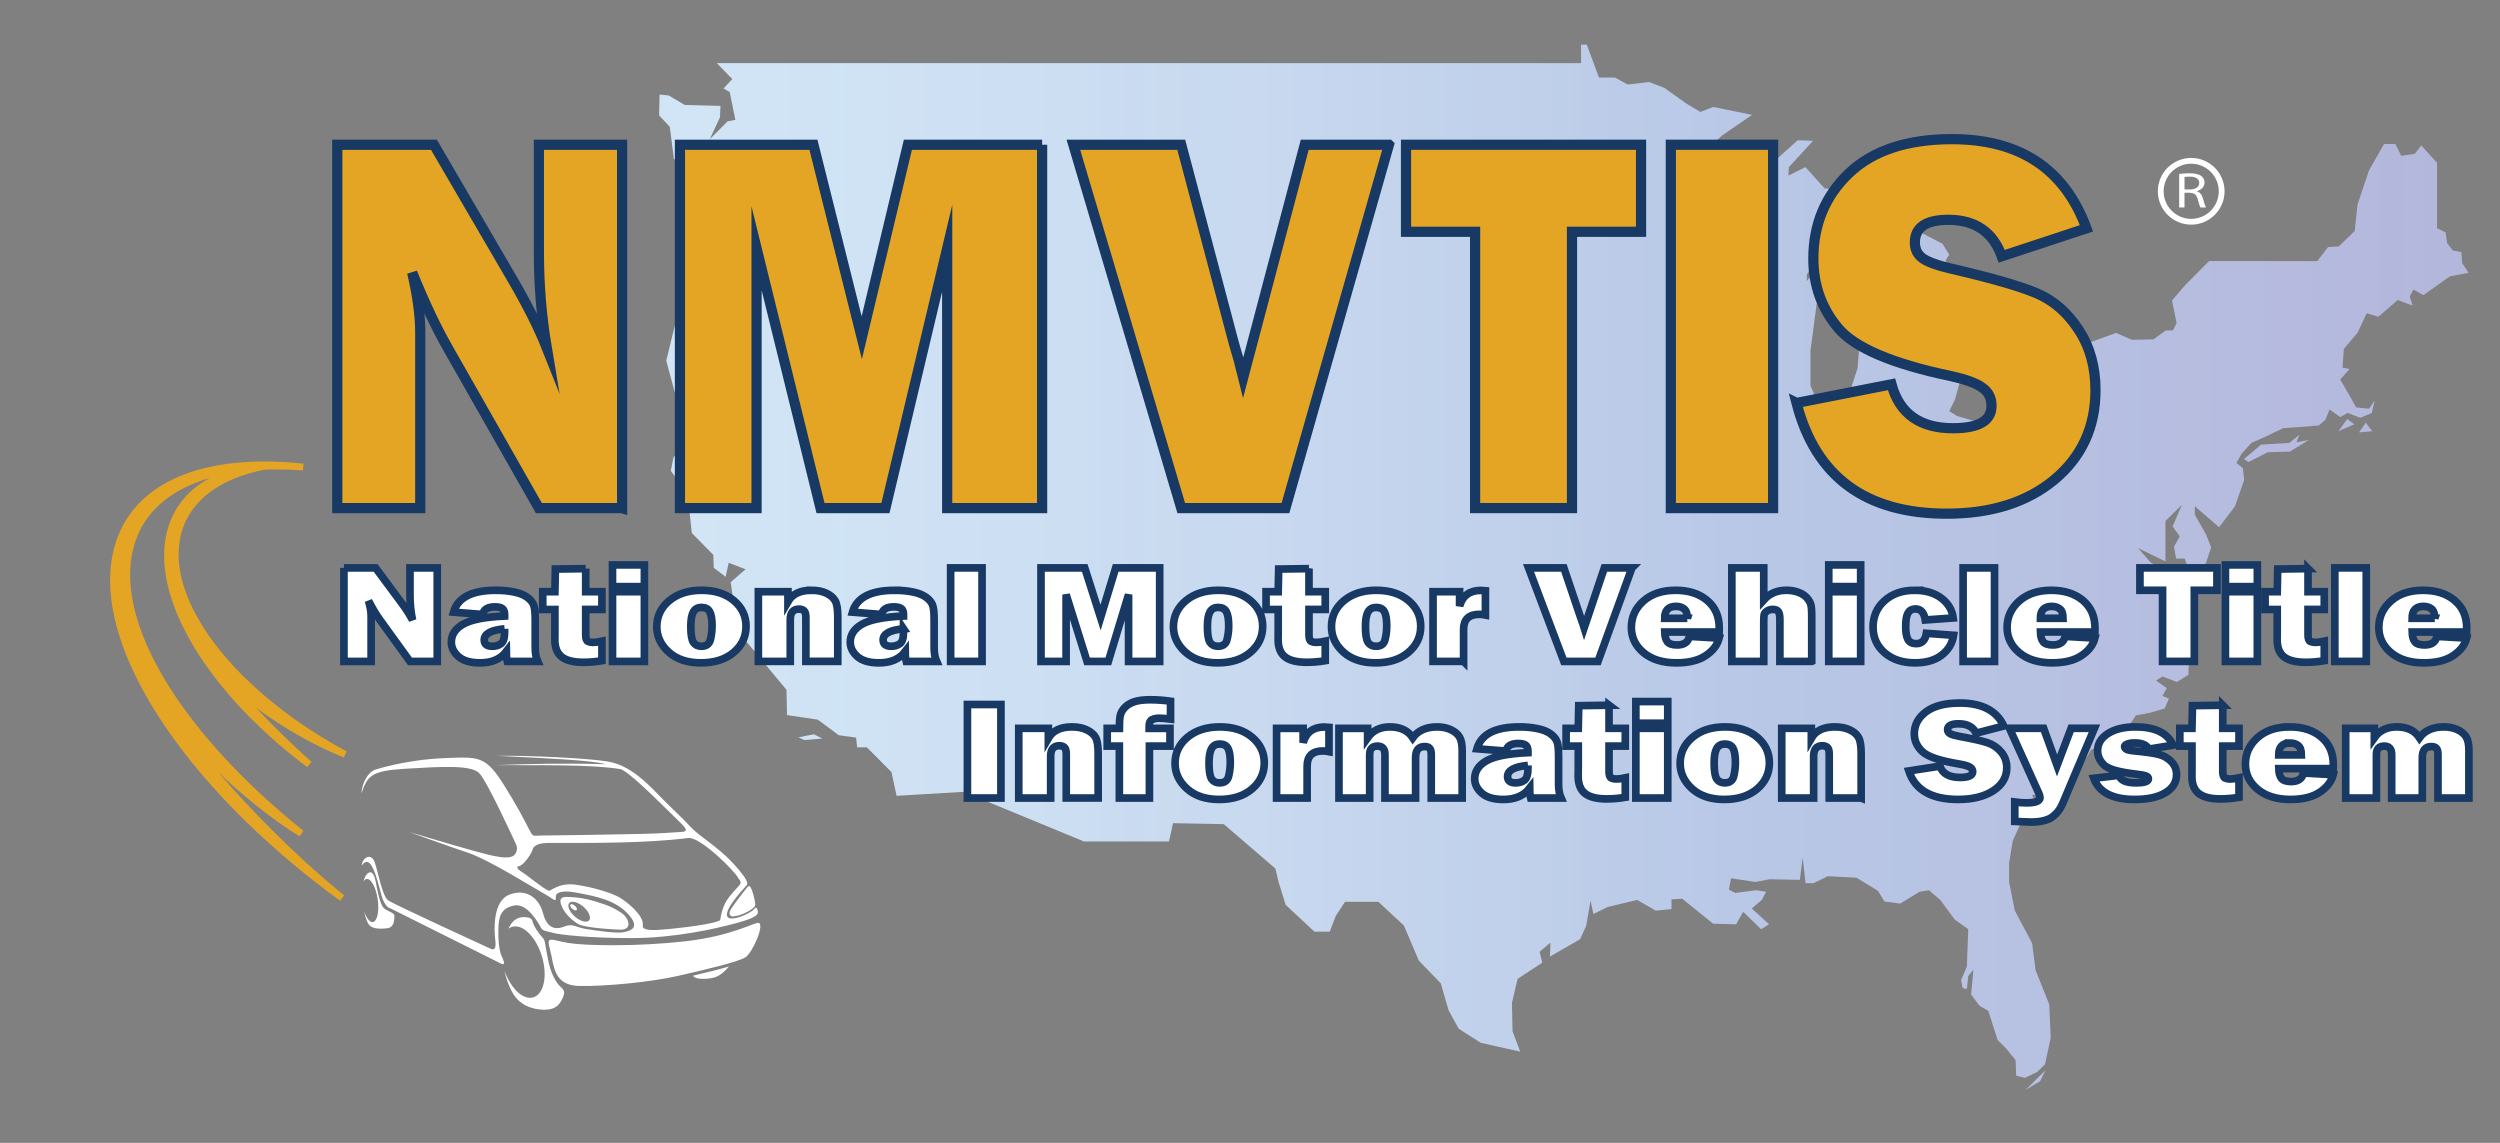
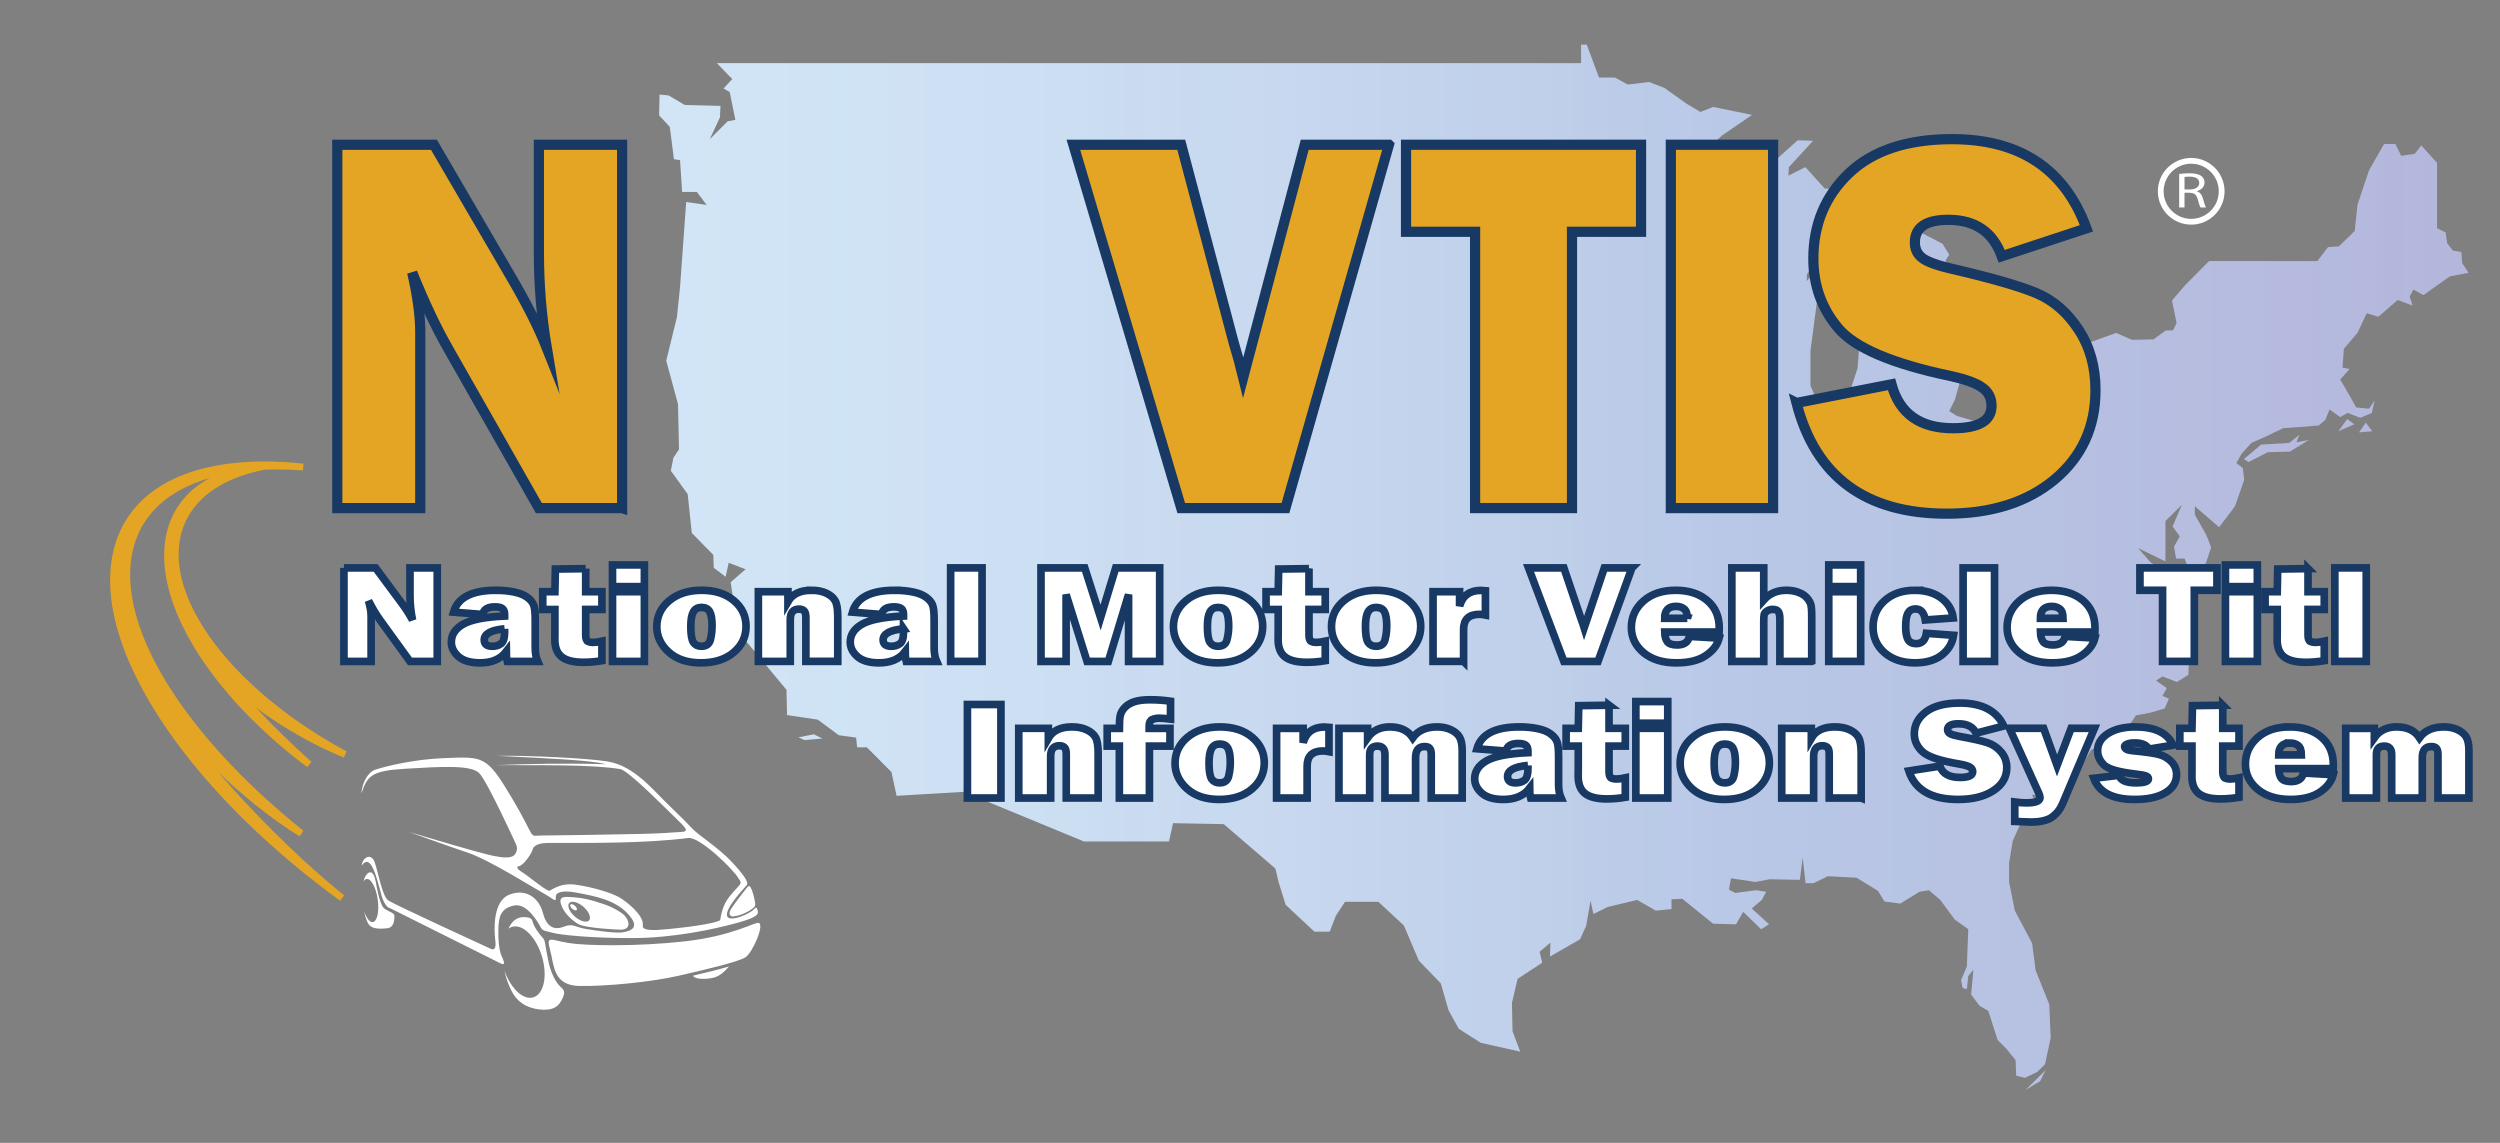
<svg xmlns="http://www.w3.org/2000/svg" id="svg4530" viewBox="0 0 245 112">
  <rect x="0" y="0" width="245" height="112" fill="#808080" stroke="none" />
  <defs>
    <clipPath id="clippath">
      <path d="M195.811,107.626l1.353-.626-1.353.626M236.431,29.947h0M229.153,42.263l.871-1.195.7.508-1.571.687M231.191,42.376l.651-.963.638.85-1.29.112M220.36,45.277l-.465-.283,1.698-1.425,2.75-.163.999-.797-.296.738,1.226-.232-1.864,1.142-2.163.061-1.885.96M78.823,72.525l-.582-.268,1.525-.296.815.416-1.757.148M84.27,75.153l-.702-.746.702.746M84.206,77.211l-.871-1.134.871,1.134M148.979,103.06h0M198.442,105.626l-.855-.209-.061-1.522-.919-1.136-.838-.835-.919-2.863-.84-.48-.84-1.103.22-2.446-.501.626-.138,1.285-.419-.12-.143-.774.562-1.343.138-3.642-1.338-.958-1.399-1.91-1.119-.953-.919.148-1.897,1.162-1.54-.207-.638-1.044-2.102-1.285-2.814-.148-1.402.684h-.776l-.278-2.505-.281,2.178-2.957-.059-1.402.266-2.388-.358-.207,1.106.628.327,2.038-.266.981.148-.419.804-.988.835,1.696,1.553-.779.48-1.757-1.703-.7,1.223-2.25-.061-3.018-2.444-1.057.056v.958l-1.54.151-1.826-1.047-2.881.687-1.407.69-.278-1.318-.429,2.48-.598,1.315-2.957,1.698.056-1.371-1.06.896.25,1.073-2.413,1.583-.552,2.357.056,2.773.753,2.002-3.866-.866-2.155-1.371-1.004-1.823-.753-2.625-2.163-2.24-1.456-3.432-2.505-2.329h-3.266l-.901,1.374-.6,1.553h-1.499l-2.817-2.628-.7-2.24-.304-1.313-5.067-4.357-4.967-.092-.398,1.793h-8.33l-11.793-4.865-6.573.391-.498-2.329-2.411-2.421h-.955l-.102-.955-1.696-.235-2.061-1.525-3.011-.447-.054-2.477-4.06-4.885.301-2.388-1.305-.488-.406-2.784,1.463-1.267-1.655-.633-.304,1.364-1.162-.871-.043-1.269-2.109-2.15-.403-3.805-1.65-2.291.248-1.269.552-.827-.1-4.438-1.152-4.244,1.05-4.29.304-2.927.6-8.343,2.005.291-.955-1.274h-1.448l-.202-3.121-.6-.089-.403-3.169-1.05-1.126.046-2.046.901.097,1.558.924,3.509.097-.049,1.121-1.004,2.148,1.757-1.762.756-.14-.554-2.73-.605-.342.855-.927-1.509-1.56h84.694v-1.813h.554l1.203,3.223h1.555l1.254.687,2.107-.245,1.502.582,2.117,1.514,1.399.835,1.259-.49,3.805.781-2.909,1.992-4.566,4.15,1.41.493,1.609-1.269,1.05.043v1.226h1.951l2.717-1.269,3.205-2.881,1.509.051-2.365,2.584-.051.827,1.668-.827,1.897,2.094,2.209.143,1.305-1.067,2.01.143.7-.485h.807l-.046.827.858.539h1.336l.36,1.17.947,1.121-2.099.051-.544.493-1.619-1.18-1.152.932-1.399.291-1.417,1.223-.248-1.029-.996.485-2.768,4.783v.633l2.472-3.126.186.59-.996,1.805-.7,2.975-.608,4.589v3.412l.751,1.706.449.83h1.415l.947-1.029,1.057-3.215.192-2.487-.904-1.662.248-1.895,1.011-4.053,1.262-1.029.296.838.651-.59.11-1.121,1.042-.192-.14-1.611,1.106-.194,3.455,1.805.654,1.065-.36.546.513,1.558.094.83-.702,1.213-1.259,1.56.406.889,1.057-.49.452-1.175,1.305.1.654.73.403.881-.061,1.895.312.687-.855,2.097-.919.508-.046.812-.452,1.604-.541,1.083.743.475,2.212.644,2.411-.536,2.209-1.665,1.448-.097.465-.529,2.801-1.614,1.555-1.609-.452-1.657,2.955-1.075,1.555.679,2.12-.046,1.198-.878h.7l.358-.73-.452-2.196,1.246-1.461,2.395-2.411h10.608l1.044-1.366,1.057-.072,1.555-1.502.281-2.597,1.119-3.343,1.479-2.589h1.119l.562,1.157,1.338-.202.623-.82,1.555,1.708v6.41l.84.411.14,1.029.559.746.84.14.079,1.09.636.953-1.836.345-2.597,1.844-.981-.544-.36.677.281.891-1.463-.546-1.892,1.642-1.139-.342-.901,1.908-1.338,1.576-.14,1.841.7.135-.919,1.029.983,1.701.575,1.032,1.259.133.562-.82-.281,1.231-1.121.478-1.259-.478-.718.409-1.042-.751-.419,1.021-.638.554-3.514.266-1.542.753-1.553.687-.981,1.088-.483.889.621.478.14,1.164-.901,2.589-1.558,2.051-2.38-2.051v.822l1.121,1.982.483,1.226-.483,1.44-.838,1.908-.858,2.457h-.7l.217-1.979.638-1.162-.575-1.568h-.84l-.202-1.164.559-1.021-.702-.953.904-2.12-1.601,1.573v3.961l-2.679-1.297,1.2,1.366,1.757,1.154.483.552-.14,2.658-.7.409.419.69,1.479.199.143,2.329-1.402,1.021-1.121-1.096.562,1.438,2.301.337-.061,1.364-1.121.69-1.415-.539-.623.403,1.044.746-.421.761.636.268-.419.955-1.399.419-1.417.268-1.259,1.851-1.479.595-1.678.955-1.399,2.329-2.26,2.058h-2.099l.345.807-.904.746-1.338,2.952-.36,2.181v1.849l.564,2.809,1.693,3.19.345,2.658,1.336,3.343.14,3.284-.562,2.595-.774.748-1.185.567M198.503,106.819l1.961-1.941-.529,1.073-1.433.868" style="fill:none;" />
    </clipPath>
    <clipPath id="clippath-1">
      <path d="M195.811,107.626l1.353-.626-1.353.626M236.431,29.947h0M229.153,42.263l.871-1.195.7.508-1.571.687M231.191,42.376l.651-.963.638.85-1.29.112M220.36,45.277l-.465-.283,1.698-1.425,2.75-.163.999-.797-.296.738,1.226-.232-1.864,1.142-2.163.061-1.885.96M78.823,72.525l-.582-.268,1.525-.296.815.416-1.757.148M84.27,75.153l-.702-.746.702.746M84.206,77.211l-.871-1.134.871,1.134M148.979,103.06h0M198.442,105.626l-.855-.209-.061-1.522-.919-1.136-.838-.835-.919-2.863-.84-.48-.84-1.103.22-2.446-.501.626-.138,1.285-.419-.12-.143-.774.562-1.343.138-3.642-1.338-.958-1.399-1.91-1.119-.953-.919.148-1.897,1.162-1.54-.207-.638-1.044-2.102-1.285-2.814-.148-1.402.684h-.776l-.278-2.505-.281,2.178-2.957-.059-1.402.266-2.388-.358-.207,1.106.628.327,2.038-.266.981.148-.419.804-.988.835,1.696,1.553-.779.48-1.757-1.703-.7,1.223-2.25-.061-3.018-2.444-1.057.056v.958l-1.54.151-1.826-1.047-2.881.687-1.407.69-.278-1.318-.429,2.48-.598,1.315-2.957,1.698.056-1.371-1.06.896.25,1.073-2.413,1.583-.552,2.357.056,2.773.753,2.002-3.866-.866-2.155-1.371-1.004-1.823-.753-2.625-2.163-2.24-1.456-3.432-2.505-2.329h-3.266l-.901,1.374-.6,1.553h-1.499l-2.817-2.628-.7-2.24-.304-1.313-5.067-4.357-4.967-.092-.398,1.793h-8.33l-11.793-4.865-6.573.391-.498-2.329-2.411-2.421h-.955l-.102-.955-1.696-.235-2.061-1.525-3.011-.447-.054-2.477-4.06-4.885.301-2.388-1.305-.488-.406-2.784,1.463-1.267-1.655-.633-.304,1.364-1.162-.871-.043-1.269-2.109-2.15-.403-3.805-1.65-2.291.248-1.269.552-.827-.1-4.438-1.152-4.244,1.05-4.29.304-2.927.6-8.343,2.005.291-.955-1.274h-1.448l-.202-3.121-.6-.089-.403-3.169-1.05-1.126.046-2.046.901.097,1.558.924,3.509.097-.049,1.121-1.004,2.148,1.757-1.762.756-.14-.554-2.73-.605-.342.855-.927-1.509-1.56h84.694v-1.813h.554l1.203,3.223h1.555l1.254.687,2.107-.245,1.502.582,2.117,1.514,1.399.835,1.259-.49,3.805.781-2.909,1.992-4.566,4.15,1.41.493,1.609-1.269,1.05.043v1.226h1.951l2.717-1.269,3.205-2.881,1.509.051-2.365,2.584-.051.827,1.668-.827,1.897,2.094,2.209.143,1.305-1.067,2.01.143.7-.485h.807l-.046.827.858.539h1.336l.36,1.17.947,1.121-2.099.051-.544.493-1.619-1.18-1.152.932-1.399.291-1.417,1.223-.248-1.029-.996.485-2.768,4.783v.633l2.472-3.126.186.59-.996,1.805-.7,2.975-.608,4.589v3.412l.751,1.706.449.83h1.415l.947-1.029,1.057-3.215.192-2.487-.904-1.662.248-1.895,1.011-4.053,1.262-1.029.296.838.651-.59.11-1.121,1.042-.192-.14-1.611,1.106-.194,3.455,1.805.654,1.065-.36.546.513,1.558.094.83-.702,1.213-1.259,1.56.406.889,1.057-.49.452-1.175,1.305.1.654.73.403.881-.061,1.895.312.687-.855,2.097-.919.508-.046.812-.452,1.604-.541,1.083.743.475,2.212.644,2.411-.536,2.209-1.665,1.448-.097.465-.529,2.801-1.614,1.555-1.609-.452-1.657,2.955-1.075,1.555.679,2.12-.046,1.198-.878h.7l.358-.73-.452-2.196,1.246-1.461,2.395-2.411h10.608l1.044-1.366,1.057-.072,1.555-1.502.281-2.597,1.119-3.343,1.479-2.589h1.119l.562,1.157,1.338-.202.623-.82,1.555,1.708v6.41l.84.411.14,1.029.559.746.84.14.079,1.09.636.953-1.836.345-2.597,1.844-.981-.544-.36.677.281.891-1.463-.546-1.892,1.642-1.139-.342-.901,1.908-1.338,1.576-.14,1.841.7.135-.919,1.029.983,1.701.575,1.032,1.259.133.562-.82-.281,1.231-1.121.478-1.259-.478-.718.409-1.042-.751-.419,1.021-.638.554-3.514.266-1.542.753-1.553.687-.981,1.088-.483.889.621.478.14,1.164-.901,2.589-1.558,2.051-2.38-2.051v.822l1.121,1.982.483,1.226-.483,1.44-.838,1.908-.858,2.457h-.7l.217-1.979.638-1.162-.575-1.568h-.84l-.202-1.164.559-1.021-.702-.953.904-2.12-1.601,1.573v3.961l-2.679-1.297,1.2,1.366,1.757,1.154.483.552-.14,2.658-.7.409.419.69,1.479.199.143,2.329-1.402,1.021-1.121-1.096.562,1.438,2.301.337-.061,1.364-1.121.69-1.415-.539-.623.403,1.044.746-.421.761.636.268-.419.955-1.399.419-1.417.268-1.259,1.851-1.479.595-1.678.955-1.399,2.329-2.26,2.058h-2.099l.345.807-.904.746-1.338,2.952-.36,2.181v1.849l.564,2.809,1.693,3.19.345,2.658,1.336,3.343.14,3.284-.562,2.595-.774.748-1.185.567M198.503,106.819l1.961-1.941-.529,1.073-1.433.868" style="fill:none;" />
    </clipPath>
    <linearGradient id="linear-gradient" x1="23.865" y1="200.509" x2="24.865" y2="200.509" gradientTransform="translate(-4167.43 35613.161) scale(177.334 -177.334)" gradientUnits="userSpaceOnUse">
      <stop offset="0" stop-color="#d2e5f6" />
      <stop offset=".016" stop-color="#d2e5f6" />
      <stop offset=".023" stop-color="#d2e5f6" />
      <stop offset=".031" stop-color="#d2e5f5" />
      <stop offset=".039" stop-color="#d1e4f5" />
      <stop offset=".047" stop-color="#d1e4f5" />
      <stop offset=".062" stop-color="#d1e4f5" />
      <stop offset=".07" stop-color="#d1e4f5" />
      <stop offset=".078" stop-color="#d0e3f5" />
      <stop offset=".094" stop-color="#d0e3f5" />
      <stop offset=".102" stop-color="#cfe4f5" />
      <stop offset=".109" stop-color="#d0e3f5" />
      <stop offset=".125" stop-color="#d0e3f5" />
      <stop offset=".133" stop-color="#cfe2f4" />
      <stop offset=".141" stop-color="#cfe1f3" />
      <stop offset=".156" stop-color="#cee1f4" />
      <stop offset=".172" stop-color="#cee0f3" />
      <stop offset=".188" stop-color="#cddff3" />
      <stop offset=".203" stop-color="#ccdff3" />
      <stop offset=".211" stop-color="#ccdff3" />
      <stop offset=".219" stop-color="#ccdef2" />
      <stop offset=".227" stop-color="#cbdef2" />
      <stop offset=".234" stop-color="#cbdef2" />
      <stop offset=".25" stop-color="#cadcf1" />
      <stop offset=".266" stop-color="#cadbf1" />
      <stop offset=".273" stop-color="#c9dcf1" />
      <stop offset=".281" stop-color="#cadbf0" />
      <stop offset=".297" stop-color="#c9daf0" />
      <stop offset=".312" stop-color="#c7daf0" />
      <stop offset=".328" stop-color="#c8d9f0" />
      <stop offset=".344" stop-color="#c7d8ef" />
      <stop offset=".359" stop-color="#c6d7ef" />
      <stop offset=".375" stop-color="#c5d6ee" />
      <stop offset=".391" stop-color="#c5d5ed" />
      <stop offset=".406" stop-color="#c4d4ed" />
      <stop offset=".422" stop-color="#c3d3ec" />
      <stop offset=".43" stop-color="#c2d3ec" />
      <stop offset=".438" stop-color="#c2d2ec" />
      <stop offset=".445" stop-color="#c1d2ec" />
      <stop offset=".453" stop-color="#c1d1eb" />
      <stop offset=".461" stop-color="#c1d1eb" />
      <stop offset=".469" stop-color="#c1d1eb" />
      <stop offset=".484" stop-color="#c0d0eb" />
      <stop offset=".492" stop-color="#c0cfea" />
      <stop offset=".5" stop-color="#becfea" />
      <stop offset=".508" stop-color="#becee9" />
      <stop offset=".516" stop-color="#bccce9" />
      <stop offset=".531" stop-color="#bccce8" />
      <stop offset=".547" stop-color="#bacbe8" />
      <stop offset=".562" stop-color="#bacae8" />
      <stop offset=".578" stop-color="#b9c9e7" />
      <stop offset=".586" stop-color="#b9c8e6" />
      <stop offset=".594" stop-color="#b9c8e6" />
      <stop offset=".602" stop-color="#b9c8e6" />
      <stop offset=".605" stop-color="#b9c7e6" />
      <stop offset=".609" stop-color="#b9c7e6" />
      <stop offset=".625" stop-color="#b8c7e6" />
      <stop offset=".641" stop-color="#b8c6e5" />
      <stop offset=".648" stop-color="#b8c6e5" />
      <stop offset=".656" stop-color="#b8c5e5" />
      <stop offset=".664" stop-color="#b8c5e5" />
      <stop offset=".672" stop-color="#b8c5e5" />
      <stop offset=".688" stop-color="#b7c5e4" />
      <stop offset=".703" stop-color="#b8c3e4" />
      <stop offset=".711" stop-color="#b8c3e4" />
      <stop offset=".719" stop-color="#b8c2e3" />
      <stop offset=".734" stop-color="#b8c3e3" />
      <stop offset=".742" stop-color="#b7c2e3" />
      <stop offset=".75" stop-color="#b7c1e2" />
      <stop offset=".766" stop-color="#b7c1e2" />
      <stop offset=".781" stop-color="#b7c0e1" />
      <stop offset=".789" stop-color="#b7c0e1" />
      <stop offset=".797" stop-color="#b6bfe1" />
      <stop offset=".805" stop-color="#b6bfe1" />
      <stop offset=".812" stop-color="#b5bfe1" />
      <stop offset=".828" stop-color="#b6bde0" />
      <stop offset=".844" stop-color="#b6bddf" />
      <stop offset=".852" stop-color="#b6bddf" />
      <stop offset=".859" stop-color="#b5bcdf" />
      <stop offset=".867" stop-color="#b5bcdf" />
      <stop offset=".875" stop-color="#b5bcdf" />
      <stop offset=".883" stop-color="#b5bcdf" />
      <stop offset=".887" stop-color="#b5bade" />
      <stop offset=".891" stop-color="#b5bade" />
      <stop offset=".906" stop-color="#b5bade" />
      <stop offset=".914" stop-color="#b4b9dd" />
      <stop offset=".922" stop-color="#b4bade" />
      <stop offset=".93" stop-color="#b4b9dd" />
      <stop offset=".938" stop-color="#b4b9dd" />
      <stop offset=".945" stop-color="#b4b9dd" />
      <stop offset=".953" stop-color="#b4b7dc" />
      <stop offset=".969" stop-color="#b4b8dd" />
      <stop offset=".977" stop-color="#b4b7dc" />
      <stop offset=".984" stop-color="#b3b7dc" />
      <stop offset=".992" stop-color="#b3b7dc" />
      <stop offset="1" stop-color="#b3b6dc" />
    </linearGradient>
  </defs>
  <path d="M214.737,22.015c-1.803,0-3.269-1.466-3.269-3.269s1.466-3.269,3.269-3.269,3.269,1.466,3.269,3.269-1.466,3.269-3.269,3.269ZM214.737,16.044c-1.49,0-2.702,1.212-2.702,2.702s1.212,2.702,2.702,2.702,2.702-1.212,2.702-2.702-1.212-2.702-2.702-2.702Z" style="fill:#fff;" />
  <path d="M213.561,17.05c.264-.044.64-.069,1-.069.557,0,.916.084,1.167.271.204.148.317.375.317.632,0,.439-.335.73-.76.849v.015c.311.089.497.326.593.671.132.464.228.785.311.913h-.539c-.066-.094-.156-.38-.27-.795-.12-.459-.335-.632-.808-.646h-.491v1.441h-.521v-3.282ZM214.083,18.565h.533c.557,0,.91-.252.91-.632,0-.429-.377-.617-.928-.622-.252,0-.431.02-.515.039v1.214Z" style="fill:#fff;" />
  <g style="clip-path:url(#clippath);">
    <g id="g4207">
      <g id="g4205">
        <g style="clip-path:url(#clippath-1);">
          <g id="g4203">
            <path id="path4201" d="M64.589,4.374v103.252h177.335V4.374H64.589Z" style="fill:url(#linear-gradient);" />
          </g>
        </g>
      </g>
    </g>
  </g>
  <g id="g2190">
    <path id="path4209" d="M33.523,88.001c-14.819-10.761-24.253-24.638-22.1-33.893,1.53-6.591,8.591-9.377,18.287-8.343-9.089-.633-15.619,2.076-17.018,8.088-1.772,7.633,5.217,18.514,16.837,27.823-5.728-3.516-11.911-9.822-13.57-12.94,1.65,3.754,10.463,13.619,17.564,19.265ZM30.313,74.913c-9.405-7.033-15.202-16.198-13.639-22.664.94-3.884,4.367-6.088,9.196-6.545-4.625.904-7.817,3.287-8.54,7-1.302,6.678,5.789,15.473,16.489,21.229-5.141-2.099-10.189-5.687-11.934-8.047,1.177,1.918,4.461,5.488,8.427,9.027" style="fill:#e4a524;" />
    <path id="path4211" d="M33.523,88.001l.194-.268c-6.678-4.85-12.255-10.335-16.155-15.726-3.902-5.391-6.116-10.69-6.114-15.133,0-.937.097-1.836.296-2.692.646-2.761,2.268-4.809,4.694-6.2,2.426-1.387,5.664-2.097,9.485-2.097,1.195,0,2.449.072,3.751.209l.036-.329.023-.329c-.868-.061-1.716-.092-2.536-.092-3.923,0-7.286.69-9.85,2.089-2.564,1.397-4.326,3.529-4.977,6.346-.189.817-.281,1.67-.281,2.549,0,3.802,1.708,8.103,4.707,12.508,2.998,4.403,7.296,8.91,12.526,13.098l.207-.258.174-.281c-2.835-1.742-5.799-4.186-8.254-6.576-2.454-2.388-4.403-4.74-5.197-6.239l-.598.291c.434.983,1.305,2.311,2.482,3.864,3.529,4.653,9.824,11.264,15.179,15.527l.207-.26.194-.268-.194.268.207-.258c-3.532-2.809-7.503-6.678-10.789-10.307-1.642-1.816-3.116-3.57-4.277-5.102-1.159-1.527-2.01-2.84-2.4-3.731l-.304.133-.294.156c.866,1.619,2.837,3.979,5.322,6.402,2.485,2.418,5.475,4.888,8.369,6.665l.381-.541c-5.187-4.155-9.441-8.621-12.393-12.955-2.955-4.334-4.594-8.535-4.592-12.135,0-.833.087-1.634.266-2.4.613-2.625,2.219-4.581,4.648-5.912,2.429-1.328,5.687-2.01,9.533-2.01.804,0,1.634.031,2.49.089l.056-.659c-1.323-.14-2.6-.212-3.82-.212-3.902,0-7.25.72-9.814,2.183-2.561,1.461-4.329,3.688-5.008,6.624-.212.909-.314,1.859-.314,2.842.003,4.663,2.288,10.059,6.239,15.521,3.951,5.462,9.574,10.989,16.303,15.874l.401-.526-.207.258ZM30.509,74.647c-4.163-3.113-7.613-6.645-10.013-10.161-2.4-3.514-3.749-7.01-3.746-10.028,0-.741.079-1.453.245-2.13.452-1.867,1.489-3.31,3.006-4.364,1.517-1.052,3.527-1.706,5.899-1.931l-.031-.329-.064-.324c-2.352.46-4.357,1.297-5.876,2.513-1.519,1.213-2.549,2.814-2.927,4.747-.107.552-.158,1.116-.158,1.691.003,3.333,1.747,6.967,4.707,10.44,2.962,3.473,7.153,6.788,12.112,9.454l.156-.291.125-.306c-2.543-1.039-5.074-2.452-7.178-3.892-2.102-1.44-3.785-2.919-4.615-4.045l-.549.37c.613.993,1.737,2.372,3.207,3.958,1.473,1.583,3.292,3.366,5.281,5.143l.442-.493c-1.974-1.765-3.782-3.537-5.238-5.102-1.456-1.565-2.561-2.932-3.128-3.854l-.281.174-.268.197c.917,1.233,2.63,2.727,4.775,4.198,2.14,1.466,4.707,2.898,7.301,3.958l.283-.598c-4.893-2.633-9.025-5.904-11.921-9.301-2.901-3.399-4.553-6.915-4.551-10.011,0-.534.049-1.055.148-1.563.35-1.777,1.277-3.225,2.689-4.359,1.412-1.129,3.317-1.936,5.59-2.38l-.094-.654c-2.457.232-4.576.909-6.216,2.046-1.639,1.131-2.786,2.732-3.274,4.752-.176.733-.26,1.496-.26,2.286.003,3.215,1.412,6.813,3.861,10.401,2.452,3.588,5.948,7.168,10.164,10.32l.396-.531" style="fill:#e4a524;" />
    <path id="path4213" d="M50.576,82.758s-2.796-6.147-3.603-6.984c-.804-.84-3.823-.638-7.207-.439-3.343.192-3.762.664-4.354,2.439.084-1.05.636-2.12,1.387-2.355,1.205-.378,3.833-1.009,6.704-1.121,3.91-.153,4.173-.283,6.678,3.935,2.505,4.219,1.494,3.647,2.944,3.647s5.976-.087,8.394-.13c2.416-.043,3.427-.089,4.525-.176,1.098-.089,1.714.087.526-1.055-1.185-1.144-4.155-4.178-5.404-4.967-.097-.061-.202-.117-.314-.171-2.919-.488-8.167-.368-12.299-.398,3.407-.125,6.903-.207,10.8-.089-.061-.015-.123-.031-.186-.046-1.325-.312-4.372-.485-10.534-.781,3.379-.041,9.089.248,10.953.564,2.579.439,4.441,2.819,5.848,4.17,1.405,1.353,1.747,1.706,2.416,2.406.672.7,2.592,1.897,3.823,3.218,1.231,1.318,1.731,2.048,1.504,2.324-.227.276-2.094,2.201-1.931,2.993.148.728,2.288-.184,2.669-.664.14-.179.248-.197.327.12s.209.646-2.035,1.256c-2.242.61-6.198,1.479-10.314,1.479s-7.033-.324-7.679-.506c-.649-.186-1.006-.169-1.18-.48-.174-.314-1.31-2.482-2.646-2.209-1.338.273-1.494,1.139-1.542,2.166-.046,1.024.051,2.204.306,2.771.253.567.439,1.016-.138.715-.58-.299-10.363-5.171-10.774-5.381-.117-.056-.322-.02-.687-.784-.368-.766-1.004-5.013-2.102-3.394.018-.718.904-1.336,1.264-.342.363.993.728,3.353,1.353,3.767.623.416,10.059,4.742,10.059,4.742,0,0,.557.301.419-.787-.14-1.088-.268-3.915,1.399-4.546,1.665-.631,2.891.398,3.248,1.77.36,1.374,1.065,1.76,2.035,1.389.973-.37,1.029.023,2.194.215,1.162.189,3.039.455,3.688.317s1.754-.401.37-1.857c-1.218-1.282-3.052-1.662-5.031-2.028-1.213-.227-2.03-.082-1.984.472.046.554-.23.14-1.157-.37-.924-.508-5.388-3.32-7.47-4.012-2.081-.697-5.782-2.038-5.782-2.038,0,0,4.487,1.341,6.336,1.851,1.851.508,3.711,1.037,4.127.281.273-.495.089-.797.056-.896h0ZM72.349,86.052c-.386-.761-3.769-4.076-4.901-3.93-4.183.536-9.421.485-13.734.485-.567,0-1.376.123-1.499.608-.123.485-.986,1.678-1.392,1.678-.227,0-.133.283.235.506.804.493,2.03,1.604,2.74,1.903.128.054.96-.812,2.543-.61,1.583.202,3.575.787,4.38,1.264.7.419,2.426,1.76,2.27,2.755-.064.401.641.46,1.451.424,1.075-.054,4.745-.444,5.845-.833.386-.135.268-.077.355-.508.056-.278.146-.644.289-.988.283-.69.769-1.213,1.216-1.701.444-.485.608-.567.202-1.052ZM60.863,91.108c-.296.01-3.463-.153-4.147-.526-.71-.391-1.525-1.19-1.749-2.01-.102-.365-.084-.692.621-.674,1.389.043,2.245.253,3.573.705.462.156,1.078.401,1.785.889.623.432,1.103,1.573-.082,1.616ZM57.668,90.401c.169.028.306-.003.401-.079l2.015.245,1.075.133c-.087.059-.22.074-.365.072-1.029-.031-2.127-.128-3.126-.37ZM58.171,90.189c.038-.082.054-.184.036-.294.664.117,1.223.217,1.706.299.511.092.953.169,1.333.235.013.079.008.14-.015.189-.35-.051-.746-.105-1.2-.169-.516-.074-1.126-.158-1.859-.26h0ZM58.169,89.742c-.038-.107-.1-.222-.176-.34.677.156,1.246.289,1.737.401.539.12,1.001.227,1.399.317.041.072.074.146.094.212-.391-.074-.843-.161-1.369-.263-.478-.092-1.032-.199-1.685-.327ZM57.857,89.221c-.072-.087-.153-.171-.24-.248-.061-.056-.133-.123-.212-.189.848.24,1.548.437,2.132.603.457.13.863.243,1.221.345l.094.072c.077.061.143.133.199.207-.396-.097-.853-.209-1.384-.34-.508-.125-1.103-.273-1.811-.449ZM57.068,88.527c-.202-.138-.419-.253-.621-.286,1.042.271,2.919.664,4.025,1.305l-3.404-1.019ZM56.271,88.386c-.309-.056-.495.046-.552.235-.054.174.003.419.171.687.153.245.373.47.603.644.22.163.465.289.69.342.227.054.406.028.516-.064.117-.1.158-.276.084-.518-.084-.271-.291-.562-.564-.81-.289-.263-.638-.465-.947-.516h0ZM56.059,88.613c-.097-.015-.153.015-.174.074-.015.054.003.13.054.215.049.077.117.146.189.199.069.051.146.089.215.107.072.018.128.008.161-.02.036-.031.049-.087.026-.161-.026-.084-.089-.176-.176-.253-.089-.082-.197-.143-.294-.161h0ZM74.311,90.442c-.449-.038-2.569,1.285-7.186,1.808-4.617.521-9.684.447-11.425.161-1.742-.283-2.201-.794-1.795.667.403,1.461.255,3.506,2.891,3.547,2.633.041,6.995-.378,9.763-1.014,2.766-.633,5.69-1.33,6.471-1.78.697-.403,1.979-3.327,1.282-3.389ZM71.823,89.809c.524-.031,1.348-.317,2-.827.153-.123.23-.258.181-.513-.087-.478-.215-1.111-.465-1.537-.107-.179-.24-.064-.363.089-.529.664-1.019,1.3-1.494,2.002-.391.582-.079.802.14.787ZM73.243,87.293c.031-.069.077-.176.105-.24-.125.181-.271.352-.411.524-.074.092-.151.181-.225.266-.133.156-.26.309-.378.455-.12.153-.232.301-.322.444.11-.123.222-.248.337-.381.146-.163.296-.337.449-.518.082-.1.163-.199.243-.301.082-.102.12-.138.202-.248ZM73.072,87.837c.015-.069.033-.14.059-.209l.056-.166c-.089.112-.174.215-.255.309-.082.097-.158.186-.23.271-.138.156-.26.291-.37.409-.161.176-.299.322-.419.447l-.031.056-.074.156c.133-.123.291-.278.488-.47.1-.1.209-.212.335-.34.13-.133.276-.289.442-.462h0ZM73.057,88.248c-.013-.084-.015-.176-.008-.271-.163.166-.309.312-.439.437-.125.12-.235.227-.332.319-.204.189-.368.337-.501.46l-.046.156c.133-.105.299-.24.508-.411.102-.082.217-.179.347-.286.135-.115.291-.25.47-.403h0ZM73.261,88.596c-.077-.059-.135-.138-.174-.23-.192.156-.358.286-.503.401-.138.105-.255.199-.363.278-.207.156-.373.278-.508.373-.01.059-.013.107-.008.14.125-.072.283-.166.48-.283.123-.074.263-.163.429-.268.089-.054.186-.115.294-.186.107-.066.225-.14.352-.225ZM73.9,88.672c-.192.079-.299.077-.46.023-.133.074-.263.146-.383.212-.12.069-.237.13-.345.189-.197.107-.378.209-.544.296-.161.084-.309.161-.444.227.028.046.077.049.135.033.115-.026.24-.061.378-.105.14-.049.294-.105.455-.176.094-.041.194-.087.299-.138.102-.049.207-.105.317-.166.105-.061.215-.128.324-.197.107-.072.158-.117.268-.199h0ZM73.409,87.283c-.123.192-.186.48-.176.692.02.444.276.7.564.61.115-.036.1-.174.069-.317-.061-.294-.169-.684-.25-.899-.051-.13-.097-.263-.207-.087ZM73.496,87.383c-.054,0-.094.079-.097.179-.003.094.038.174.089.174s.094-.079.097-.174c.003-.1-.038-.179-.089-.179ZM73.621,91.282c-1.491.562-2.932,1.021-4.354,1.302-1.382.273-2.794.449-4.229.564-1.512.123-3.07.179-4.684.194-1.624.018-3.312-.026-5.061-.079-.071-.003-.125.031-.115.079l.033.163c.013.046.082.082.153.084,1.719.043,3.386.069,4.993.038,1.604-.033,3.154-.102,4.655-.235,1.433-.13,2.842-.317,4.224-.592,1.42-.286,2.855-.741,4.336-1.292.061-.023.112-.069.12-.102l.02-.11c.005-.031-.031-.038-.092-.015h0ZM73.524,91.688c-1.476.546-2.906.999-4.323,1.287-1.379.278-2.784.472-4.209.61-1.496.143-3.034.225-4.622.271-1.594.043-3.238.026-4.939-.005-.066-.003-.115.033-.1.077l.056.161c.015.043.087.079.156.079,1.662.02,3.276.026,4.844-.033,1.565-.059,3.087-.158,4.574-.312,1.415-.146,2.817-.35,4.191-.633,1.415-.294,2.835-.738,4.303-1.279.059-.02.115-.066.123-.097l.036-.112c.01-.028-.028-.033-.089-.013h0ZM73.391,92.087c-1.461.531-2.878.973-4.288,1.269-1.366.291-2.758.501-4.165.659-1.473.161-2.98.273-4.53.34-1.545.069-3.133.074-4.765.064-.066,0-.107.036-.087.079l.077.153c.023.043.094.079.161.079,1.586,0,3.136-.02,4.648-.102,1.522-.082,3.008-.204,4.461-.381,1.397-.169,2.776-.386,4.137-.679,1.405-.301,2.809-.741,4.26-1.262.064-.023.117-.066.13-.097l.049-.11-.087-.013ZM73.22,92.477c-1.445.518-2.845.953-4.237,1.259-1.353.299-2.722.524-4.109.695-1.433.184-2.901.319-4.4.411-1.484.094-3.001.12-4.548.128-.064,0-.094.033-.071.074l.094.151.158.074c1.502-.02,2.973-.056,4.42-.158,1.463-.107,2.901-.253,4.316-.444,1.366-.189,2.72-.416,4.06-.72,1.384-.312,2.771-.741,4.206-1.254l.13-.092.056-.107-.077-.015ZM53.409,92.406c.089.518.281,1.604.426,2.183.197.781.608,1.629.999,2.02.391.388.61.501.327,1.149-.281.651-.674,1.216-1.867,1.195-1.195-.023-2.454-.478-3.128-1.78-.355-.687-.595-1.366-.728-2.035.506,1.438,1.461,2.543,2.383,2.641,1.139.12,1.798-1.346,1.471-3.274-.329-1.931-1.519-3.593-2.661-3.716-.304-.031-.575.049-.802.225.286-.646.741-1.139,1.489-1.139.217,0,.758.015.845.347.184.69.659,1.262.988,1.647.189.222.207.25.258.536ZM69.714,95.858c-.347.059-1.55.199-1.8-.24,1.323-.312,2.584-.623,3.532-.904-.47.536-.968,1.024-1.731,1.144ZM36.817,86.371c.102.585.401,2.342.85,2.669.426.309.981.426.981.684s.051,1.175-.723,1.251c-.774.077-1.343.031-1.662-.245-.237-.204-.442-.746-.577-1.41.186.544.444.937.707,1.027.455.151.751-.667.664-1.823-.084-1.159-.524-2.222-.976-2.372-.181-.061-.337.033-.455.24.087-.375.227-.669.429-.82.48-.355.7.457.761.799" style="fill:#fff;" />
  </g>
  <g id="text1227">
    <path id="path1375" d="M60.965,49.793h-8.156l-8.945-15.73c-1.148-2.017-2.304-4.469-3.468-7.356.526,2.296.789,4.243.789,5.843v17.243h-8.132V14.185h9.472l7.606,13.043c1.515,2.591,2.663,4.869,3.444,6.835-.51-3.043-.765-6.156-.765-9.339v-10.539h8.156v35.608Z" style="fill:#e4a524; stroke:#173963; stroke-miterlimit:10;" />
-     <path id="path1377" d="M102.128,14.185v35.608h-9.304v-25.46l-6.051,25.46h-6.362l-6.267-25.46v25.46h-7.51V14.185h13.083l4.736,18.912,4.521-18.912h13.155Z" style="fill:#e4a524; stroke:#173963; stroke-miterlimit:10;" />
    <path id="path1379" d="M136.116,14.185l-10.141,35.608h-10.213l-10.572-35.608h10.572l5.142,19.408c.351,1.148.662,2.278.933,3.391l6.027-22.799h8.252Z" style="fill:#e4a524; stroke:#173963; stroke-miterlimit:10;" />
    <path id="path1381" d="M154.055,22.715v27.077h-9.496v-27.077h-6.769v-8.53h23.033v8.53h-6.769Z" style="fill:#e4a524; stroke:#173963; stroke-miterlimit:10;" />
    <path id="path1383" d="M173.763,14.185v35.608h-10.022V14.185h10.022Z" style="fill:#e4a524; stroke:#173963; stroke-miterlimit:10;" />
    <path id="path1385" d="M176.059,39.489l9.304-1.826c.781,2.869,2.79,4.304,6.027,4.304,2.519,0,3.779-.73,3.779-2.191,0-.765-.295-1.356-.885-1.774-.574-.435-1.61-.817-3.109-1.148-5.724-1.2-9.4-2.765-11.026-4.696-1.626-1.93-2.44-4.2-2.44-6.808,0-3.356,1.164-6.148,3.492-8.374,2.344-2.226,5.708-3.339,10.093-3.339,6.649,0,11.042,2.913,13.179,8.739l-8.3,2.739c-.861-2.383-2.607-3.574-5.238-3.574-2.185,0-3.277.739-3.277,2.217,0,.661.247,1.174.741,1.539.494.365,1.451.713,2.87,1.043,3.907.904,6.681,1.704,8.324,2.4,1.642.696,3.014,1.887,4.114,3.574,1.1,1.67,1.65,3.643,1.65,5.922,0,3.6-1.339,6.522-4.018,8.765-2.679,2.226-6.195,3.339-10.548,3.339-7.957,0-12.868-3.617-14.734-10.852Z" style="fill:#e4a524; stroke:#173963; stroke-miterlimit:10;" />
  </g>
  <path id="path1270" d="M60.025,55.364v2.123h3.126v-2.123h-3.126ZM33.706,55.652v9.166h2.665v-4.438c0-.412-.085-.914-.258-1.504.381.743.759,1.375,1.135,1.894l2.931,4.049h2.673v-9.166h-2.673v2.713c0,.819.085,1.621.252,2.404-.256-.506-.633-1.092-1.129-1.759l-2.492-3.357h-3.104ZM57.398,55.727l-2.971.04-.047,2.222h-1.191v1.739h1.191v2.156l-.007.798c0,.774.224,1.338.674,1.692.455.354,1.163.53,2.124.53.596,0,1.201-.051,1.818-.154v-1.907c-.345.076-.643.114-.894.114-.162,0-.319-.031-.47-.094-.152-.067-.227-.274-.227-.618v-2.518h1.591v-1.739h-1.591v-2.262ZM48.612,57.848c-2.367,0-3.754.714-4.162,2.142l2.854.229c.084-.497.486-.746,1.207-.746.308,0,.541.049.697.148.162.098.243.298.243.598v.154c-1.949.09-3.307.36-4.075.807-.763.443-1.144,1.024-1.144,1.745,0,.533.232,1.005.697,1.417.47.412,1.175.618,2.115.618,1.144,0,1.999-.365,2.563-1.094,0,.345.037.663.11.954h2.978c-.162-.367-.243-.811-.243-1.33v-2.726c0-.739-.054-1.237-.164-1.497-.105-.26-.313-.506-.627-.738s-.739-.402-1.277-.51c-.538-.112-1.13-.168-1.772-.168ZM68.755,57.848c-1.301,0-2.359.341-3.174,1.021-.81.68-1.214,1.531-1.214,2.552,0,.949.389,1.776,1.167,2.483.779.703,1.829,1.055,3.151,1.055,1.338,0,2.409-.341,3.214-1.021.81-.685,1.214-1.537,1.214-2.558,0-1.012-.4-1.853-1.2-2.524-.794-.671-1.847-1.008-3.158-1.008ZM79.516,57.848c-1.102,0-1.868.369-2.297,1.107v-.967h-2.899v6.829h3.127v-4.103c0-.68.284-1.02.854-1.02.193,0,.352.048.478.146.131.098.196.325.196.678v4.298h3.127v-4.371c0-.747-.087-1.272-.259-1.572-.172-.304-.459-.55-.861-.738-.397-.192-.886-.289-1.466-.289ZM87.706,57.848c-2.367,0-3.754.714-4.162,2.142l2.854.229c.084-.497.486-.746,1.207-.746.308,0,.541.049.697.148.162.098.243.298.243.598v.154c-1.949.09-3.307.36-4.075.807-.763.443-1.146,1.024-1.146,1.745,0,.533.234,1.005.699,1.417.47.412,1.175.618,2.115.618,1.144,0,1.999-.365,2.563-1.094,0,.345.037.663.11.954h2.978c-.162-.367-.243-.811-.243-1.33v-2.726c0-.739-.054-1.237-.164-1.497-.104-.26-.313-.506-.627-.738s-.741-.402-1.279-.51c-.538-.112-1.128-.168-1.771-.168ZM60.025,57.989v6.829h3.126v-6.829h-3.126ZM68.739,59.527c.392,0,.664.141.816.423.152.282.227.743.227,1.383,0,.47-.054.922-.164,1.356-.105.43-.4.645-.886.645-.345,0-.604-.126-.776-.376-.172-.255-.258-.774-.258-1.557,0-.667.083-1.146.25-1.437.167-.291.43-.437.791-.437ZM49.452,61.622v.33c0,.582-.118.958-.353,1.128s-.52.255-.854.255c-.528,0-.791-.206-.791-.618,0-.609.666-.973,1.998-1.094ZM88.545,61.622v.33c0,.582-.118.958-.353,1.128-.235.17-.52.255-.854.255-.528,0-.792-.206-.792-.618,0-.609.667-.973,2-1.094Z" style="fill:#fff; stroke:#173963; stroke-width:.75px;" />
  <path id="path1296" d="M182.345,55.364v2.122h-3.127v-2.122h3.127ZM182.345,57.989v6.828h-3.127v-6.828h3.127Z" style="fill:#fff; stroke:#173963; stroke-width:.75px;" />
  <path id="path1306" d="M218.092,55.364v2.123h3.127v-2.123h-3.127ZM226.188,55.727l-2.971.04-.047,2.222h-1.191v1.739h1.191v2.156l-.009.798c0,.774.226,1.338.675,1.692.455.354,1.163.53,2.124.53.596,0,1.201-.051,1.818-.154v-1.907c-.345.076-.643.114-.894.114-.162,0-.319-.031-.47-.094-.152-.067-.227-.274-.227-.618v-2.518h1.591v-1.739h-1.591v-2.262ZM218.092,57.989v6.829h3.127v-6.829h-3.127Z" style="fill:#fff; stroke:#173963; stroke-width:.75px;" />
  <path id="path1278" d="M96.242,55.653v9.165h-3.08v-9.165h3.08Z" style="fill:#fff; stroke:#173963; stroke-width:.75px;" />
  <path id="path1280" d="M113.649,55.653v9.165h-3.049v-6.553l-1.983,6.553h-2.085l-2.053-6.553v6.553h-2.461v-9.165h4.287l1.552,4.868,1.481-4.868h4.311Z" style="fill:#fff; stroke:#173963; stroke-width:.75px;" />
  <path id="path1282" d="M128.281,55.727l-2.969.04-.048,2.222h-1.191v1.739h1.191v2.156l-.007.798c0,.774.224,1.338.674,1.692.455.354,1.163.53,2.124.53.596,0,1.203-.051,1.819-.154v-1.907c-.345.076-.643.114-.894.114-.162,0-.319-.031-.47-.094-.152-.067-.229-.274-.229-.618v-2.518h1.592v-1.739h-1.592v-2.262ZM119.386,57.848c-1.301,0-2.359.341-3.174,1.021-.81.68-1.216,1.531-1.216,2.552,0,.949.39,1.776,1.169,2.483.779.703,1.829,1.055,3.151,1.055,1.338,0,2.408-.341,3.212-1.021.81-.685,1.214-1.537,1.214-2.558,0-1.012-.399-1.853-1.198-2.524-.794-.671-1.847-1.008-3.158-1.008ZM134.873,57.848c-1.301,0-2.359.341-3.174,1.021-.81.68-1.214,1.531-1.214,2.552,0,.949.389,1.776,1.167,2.483.779.703,1.829,1.055,3.151,1.055,1.338,0,2.409-.341,3.214-1.021.81-.685,1.214-1.537,1.214-2.558,0-1.012-.4-1.853-1.2-2.524-.794-.671-1.847-1.008-3.158-1.008ZM119.37,59.527c.392,0,.663.141.814.423s.229.743.229,1.383c0,.47-.056.922-.166,1.356-.105.43-.399.645-.885.645-.345,0-.604-.126-.776-.376-.172-.255-.259-.774-.259-1.557,0-.667.085-1.146.252-1.437s.43-.437.791-.437ZM134.856,59.527c.392,0,.664.141.816.423.152.282.227.743.227,1.383,0,.47-.054.922-.164,1.356-.104.43-.4.645-.886.645-.345,0-.604-.126-.776-.376-.172-.255-.258-.774-.258-1.557,0-.667.083-1.146.25-1.437s.43-.437.791-.437Z" style="fill:#fff; stroke:#173963; stroke-width:.75px;" />
  <path id="path1288" d="M143.431,64.817h-2.994v-6.828h2.602v1.41c.298-1.025.99-1.538,2.077-1.538.11,0,.261.009.455.027v2.383c-.219-.045-.415-.067-.588-.067-1.035,0-1.552.495-1.552,1.484v3.129Z" style="fill:#fff; stroke:#173963; stroke-width:.75px;" />
  <path id="path1290" d="M159.929,55.653l-3.323,9.165h-3.347l-3.464-9.165h3.464l1.685,4.995c.115.295.217.586.306.873l1.975-5.868h2.704Z" style="fill:#fff; stroke:#173963; stroke-width:.75px;" />
  <path id="path1292" d="M165.564,62.367l2.916.168c-.172.671-.614,1.244-1.325,1.719-.705.47-1.662.705-2.869.705-1.343,0-2.414-.331-3.213-.994-.799-.667-1.199-1.493-1.199-2.477,0-1.021.394-1.882,1.183-2.585.789-.703,1.842-1.054,3.159-1.054,1.275,0,2.304.331,3.088.994.789.662,1.183,1.564,1.183,2.706,0,.094-.003.224-.008.389h-5.337c.01.43.099.75.266.96.167.206.486.309.956.309.679,0,1.079-.28,1.199-.839ZM165.361,60.594c-.005-.461-.115-.77-.329-.927-.209-.161-.47-.242-.784-.242-.742,0-1.113.389-1.113,1.168h2.226Z" style="fill:#fff; stroke:#173963; stroke-width:.75px;" />
  <path id="path1294" d="M177.548,64.817h-3.119v-4.109c0-.376-.05-.633-.149-.772-.094-.143-.28-.215-.556-.215-.214,0-.402.056-.564.168-.157.107-.248.219-.274.336-.026.116-.039.36-.039.732v3.861h-3.127v-9.165h3.127v3.142c.564-.631,1.301-.947,2.21-.947.46,0,.862.069,1.207.208.35.134.619.309.807.524s.314.423.376.624c.068.201.102.591.102,1.168v4.445Z" style="fill:#fff; stroke:#173963; stroke-width:.75px;" />
  <path id="path1298" d="M192.384,55.652v9.166h3.081v-9.166h-3.081ZM187.635,57.848c-1.207,0-2.19.341-2.947,1.021-.752.676-1.128,1.537-1.128,2.584,0,1.025.379,1.867,1.137,2.525.763.653,1.752.98,2.969.98,1.087,0,1.957-.25,2.61-.751.658-.501,1.051-1.152,1.176-1.948l-2.665-.193c-.105.676-.437,1.014-.996,1.014-.381,0-.65-.134-.807-.403-.152-.269-.227-.683-.227-1.242,0-.649.076-1.104.227-1.364.157-.264.402-.396.737-.396.522,0,.842.36.957,1.081l2.735-.195c-.099-.783-.486-1.431-1.16-1.941-.674-.515-1.547-.772-2.618-.772ZM201.037,57.848c-1.317,0-2.369.352-3.158,1.055-.789.703-1.184,1.563-1.184,2.584,0,.985.4,1.812,1.2,2.479.799.662,1.87.993,3.212.993,1.207,0,2.164-.235,2.87-.705.711-.474,1.152-1.048,1.324-1.72l-2.915-.167c-.12.559-.52.839-1.2.839-.47,0-.789-.103-.957-.309-.167-.21-.256-.531-.267-.961h5.338c.005-.166.008-.294.008-.388,0-1.141-.395-2.045-1.184-2.707-.784-.662-1.813-.993-3.088-.993h0ZM201.069,59.426c.314,0,.575.081.784.242.214.157.323.466.328.927h-2.225c0-.779.371-1.169,1.113-1.169Z" style="fill:#fff; stroke:#173963; stroke-width:.75px;" />
  <path id="path1304" d="M215.043,57.848v6.969h-3.112v-6.969h-2.218v-2.195h7.548v2.195h-2.218Z" style="fill:#fff; stroke:#173963; stroke-width:.75px;" />
  <path id="path1310" d="M231.893,55.653v9.165h-3.08v-9.165h3.08Z" style="fill:#fff; stroke:#173963; stroke-width:.75px;" />
-   <path id="path1312" d="M238.814,62.367l2.916.168c-.172.671-.614,1.244-1.325,1.719-.705.47-1.662.705-2.869.705-1.343,0-2.414-.331-3.213-.994-.799-.667-1.199-1.493-1.199-2.477,0-1.021.394-1.882,1.183-2.585s1.842-1.054,3.159-1.054c1.275,0,2.304.331,3.088.994.789.662,1.183,1.564,1.183,2.706,0,.094-.003.224-.008.389h-5.337c.01.43.099.75.266.96.167.206.486.309.956.309.679,0,1.079-.28,1.199-.839h0ZM238.61,60.594c-.005-.461-.115-.77-.329-.927-.209-.161-.47-.242-.784-.242-.742,0-1.113.389-1.113,1.168h2.226Z" style="fill:#fff; stroke:#173963; stroke-width:.75px;" />
  <path id="path1340" d="M98.091,69.041v9.165h-3.284v-9.165h3.284Z" style="fill:#fff; stroke:#173963; stroke-width:.75px;" />
  <path id="path1342" d="M112.699,68.577c-.653,0-1.172.068-1.559.202-.387.13-.696.321-.926.571-.23.246-.373.505-.431.778-.057.269-.086.686-.086,1.25h-1.191v1.739h1.191v5.089h2.947v-5.089h2.014v-1.739h-2.038v-.242c0-.331.102-.539.306-.624.204-.085.428-.129.674-.129s.615.03,1.112.088v-1.752c-.643-.094-1.314-.142-2.014-.142ZM105.035,71.237c-1.102,0-1.868.369-2.297,1.107v-.967h-2.9v6.828h3.127v-4.102c0-.68.284-1.021.854-1.021.193,0,.354.049.479.148.131.098.195.325.195.678v4.296h3.127v-4.371c0-.747-.085-1.27-.258-1.57-.172-.304-.46-.55-.863-.738-.397-.192-.885-.289-1.465-.289ZM119.542,71.237c-1.301,0-2.359.339-3.174,1.02-.81.68-1.214,1.531-1.214,2.552,0,.949.389,1.777,1.167,2.484.779.703,1.829,1.053,3.151,1.053,1.338,0,2.409-.339,3.214-1.02.81-.685,1.214-1.539,1.214-2.559,0-1.012-.4-1.853-1.2-2.524-.794-.671-1.847-1.006-3.158-1.006ZM119.527,72.914c.392,0,.663.141.814.423.152.282.227.743.227,1.383,0,.47-.054.922-.164,1.356-.104.43-.4.645-.886.645-.345,0-.602-.126-.775-.376-.172-.255-.259-.774-.259-1.557,0-.667.083-1.146.25-1.437.167-.291.432-.437.792-.437Z" style="fill:#fff; stroke:#173963; stroke-width:.75px;" />
  <path id="path1348" d="M157.688,69.114l-2.971.041-.047,2.222h-1.191v1.739h1.191v2.155l-.009.8c0,.774.226,1.338.675,1.692.455.354,1.163.53,2.124.53.596,0,1.201-.052,1.818-.155v-1.906c-.345.076-.643.113-.894.113-.162,0-.319-.031-.47-.094-.152-.067-.227-.272-.227-.617v-2.518h1.591v-1.739h-1.591v-2.263ZM136.213,71.237c-.956,0-1.685.353-2.187,1.061v-.92h-2.807v6.828h3.01v-4.27c0-.546.253-.819.76-.819.491,0,.737.273.737.819v4.27h3.001v-3.948c0-.73.292-1.094.877-1.094.246,0,.416.058.51.174.099.112.149.311.149.598v4.27h3.032v-4.646c0-.604-.089-1.049-.267-1.336-.172-.291-.453-.528-.845-.712-.387-.184-.837-.274-1.349-.274-1.071,0-1.865.353-2.382,1.061-.465-.707-1.212-1.061-2.241-1.061ZM148.901,71.237c-2.367,0-3.754.714-4.162,2.142l2.852.227c.084-.497.486-.744,1.207-.744.308,0,.542.049.699.148.162.098.242.296.242.596v.155c-1.949.09-3.307.358-4.075.806-.763.443-1.144,1.025-1.144,1.746,0,.533.232,1.005.697,1.417.47.412,1.176.617,2.117.617,1.144,0,1.998-.365,2.562-1.094,0,.345.037.663.11.954h2.978c-.162-.367-.242-.809-.242-1.329v-2.726c0-.739-.056-1.237-.166-1.497-.105-.26-.313-.507-.627-.74-.314-.233-.739-.402-1.277-.51-.538-.112-1.128-.167-1.771-.167ZM129.785,71.25c-1.087,0-1.779.512-2.077,1.537v-1.409h-2.602v6.828h2.994v-3.129c0-.989.517-1.484,1.551-1.484.172,0,.369.023.589.067v-2.383c-.193-.018-.346-.026-.456-.026ZM149.739,75.009v.33c0,.582-.116.958-.352,1.128-.235.17-.521.255-.855.255-.528,0-.791-.206-.791-.618,0-.609.666-.973,1.998-1.094Z" style="fill:#fff; stroke:#173963; stroke-width:.75px;" />
  <path id="path1356" d="M160.313,68.752v2.121h3.127v-2.121h-3.127ZM169.043,71.237c-1.301,0-2.358.339-3.173,1.02-.81.68-1.216,1.531-1.216,2.552,0,.949.389,1.777,1.167,2.484.779.703,1.829,1.053,3.151,1.053,1.338,0,2.409-.339,3.214-1.02.81-.685,1.214-1.539,1.214-2.559,0-1.012-.399-1.853-1.198-2.524-.794-.671-1.848-1.006-3.16-1.006ZM160.313,71.377v6.828h3.127v-6.828h-3.127ZM169.028,72.914c.392,0,.663.141.814.423.152.282.227.743.227,1.383,0,.47-.054.922-.164,1.356-.104.43-.4.645-.886.645-.345,0-.602-.126-.775-.376-.172-.255-.259-.774-.259-1.557,0-.667.083-1.146.25-1.437.167-.291.432-.437.792-.437Z" style="fill:#fff; stroke:#173963; stroke-width:.75px;" />
  <path id="path1360" d="M182.391,78.205h-3.127v-4.297c0-.354-.065-.58-.196-.678-.125-.098-.285-.148-.478-.148-.57,0-.854.34-.854,1.021v4.102h-3.127v-6.828h2.9v.967c.428-.739,1.194-1.108,2.296-1.108.58,0,1.069.096,1.466.289.402.188.69.434.862.739.172.3.259.824.259,1.571v4.371Z" style="fill:#fff; stroke:#173963; stroke-width:.75px;" />
  <path id="path1362" d="M192.054,68.899c-1.437,0-2.54.287-3.308.86-.763.573-1.144,1.291-1.144,2.155,0,.671.267,1.257.8,1.753.533.497,1.738.9,3.614,1.208.491.085.83.183,1.018.294.193.107.29.26.29.457,0,.376-.412.564-1.238.564-1.061,0-1.72-.369-1.976-1.107l-3.048.47c.611,1.862,2.221,2.792,4.828,2.792,1.426,0,2.578-.285,3.456-.858.878-.577,1.317-1.329,1.317-2.256,0-.586-.18-1.095-.541-1.525-.361-.434-.809-.741-1.348-.92-.538-.179-1.447-.384-2.728-.617-.465-.085-.778-.176-.94-.27-.162-.094-.243-.225-.243-.396,0-.38.358-.571,1.074-.571.862,0,1.435.307,1.717.92l2.719-.705c-.7-1.499-2.14-2.25-4.318-2.25h0ZM217.832,69.114l-2.971.041-.047,2.222h-1.191v1.739h1.191v2.155l-.008.8c0,.774.224,1.338.674,1.692.455.354,1.163.53,2.124.53.596,0,1.201-.052,1.818-.155v-1.906c-.345.076-.643.113-.894.113-.162,0-.319-.031-.47-.094-.152-.067-.227-.272-.227-.617v-2.518h1.591v-1.739h-1.591v-2.263ZM209.257,71.237c-1.102,0-1.993.216-2.672.65-.679.43-1.02.994-1.02,1.692,0,.501.201.958.604,1.37.402.407,1.414.707,3.034.899.585.067.957.135,1.113.202.157.063.234.152.234.268,0,.269-.404.403-1.214.403-.977,0-1.536-.246-1.677-.738l-2.468.289c.512,1.383,1.847,2.074,4.005,2.074,1.28,0,2.283-.219,3.009-.658.731-.439,1.097-1.031,1.097-1.778,0-.488-.164-.905-.494-1.25s-.726-.582-1.191-.712c-.465-.13-1.351-.257-2.657-.382-.502-.049-.753-.186-.753-.41,0-.076.081-.151.243-.227.167-.081.419-.122.753-.122.705,0,1.168.202,1.387.605l2.367-.384c-.533-1.195-1.767-1.792-3.7-1.792ZM224.392,71.237c-1.317,0-2.369.35-3.158,1.053s-1.184,1.565-1.184,2.585c0,.985.4,1.81,1.2,2.477.799.662,1.87.993,3.212.993,1.207,0,2.163-.235,2.868-.705.711-.474,1.153-1.047,1.326-1.718l-2.917-.168c-.12.559-.519.839-1.198.839-.47,0-.789-.103-.957-.309-.167-.21-.256-.53-.267-.959h5.338c.005-.166.008-.296.008-.39,0-1.141-.395-2.043-1.184-2.706-.784-.662-1.813-.993-3.088-.993h0ZM234.872,71.237c-.956,0-1.685.353-2.187,1.061v-.92h-2.807v6.828h3.01v-4.27c0-.546.253-.819.76-.819.491,0,.737.273.737.819v4.27h3.001v-3.948c0-.73.292-1.094.877-1.094.246,0,.416.058.51.174.099.112.149.311.149.598v4.27h3.032v-4.646c0-.604-.089-1.049-.267-1.336-.172-.291-.453-.528-.845-.712-.387-.184-.837-.274-1.349-.274-1.071,0-1.865.353-2.382,1.061-.465-.707-1.212-1.061-2.241-1.061h0ZM196.929,71.377l2.861,6.331c.089.197.133.351.133.463,0,.34-.449.51-1.348.51-.345,0-.722-.027-1.129-.081v1.901c.82.04,1.343.06,1.567.06.935,0,1.628-.16,2.077-.478.449-.313.795-.749,1.036-1.308l3.126-7.399h-2.281l-1.378,3.639-1.317-3.639h-3.347ZM224.423,72.814c.314,0,.576.081.785.242.214.157.323.465.328.926h-2.225c0-.779.37-1.167,1.112-1.167Z" style="fill:#fff; stroke:#173963; stroke-width:.75px;" />
</svg>